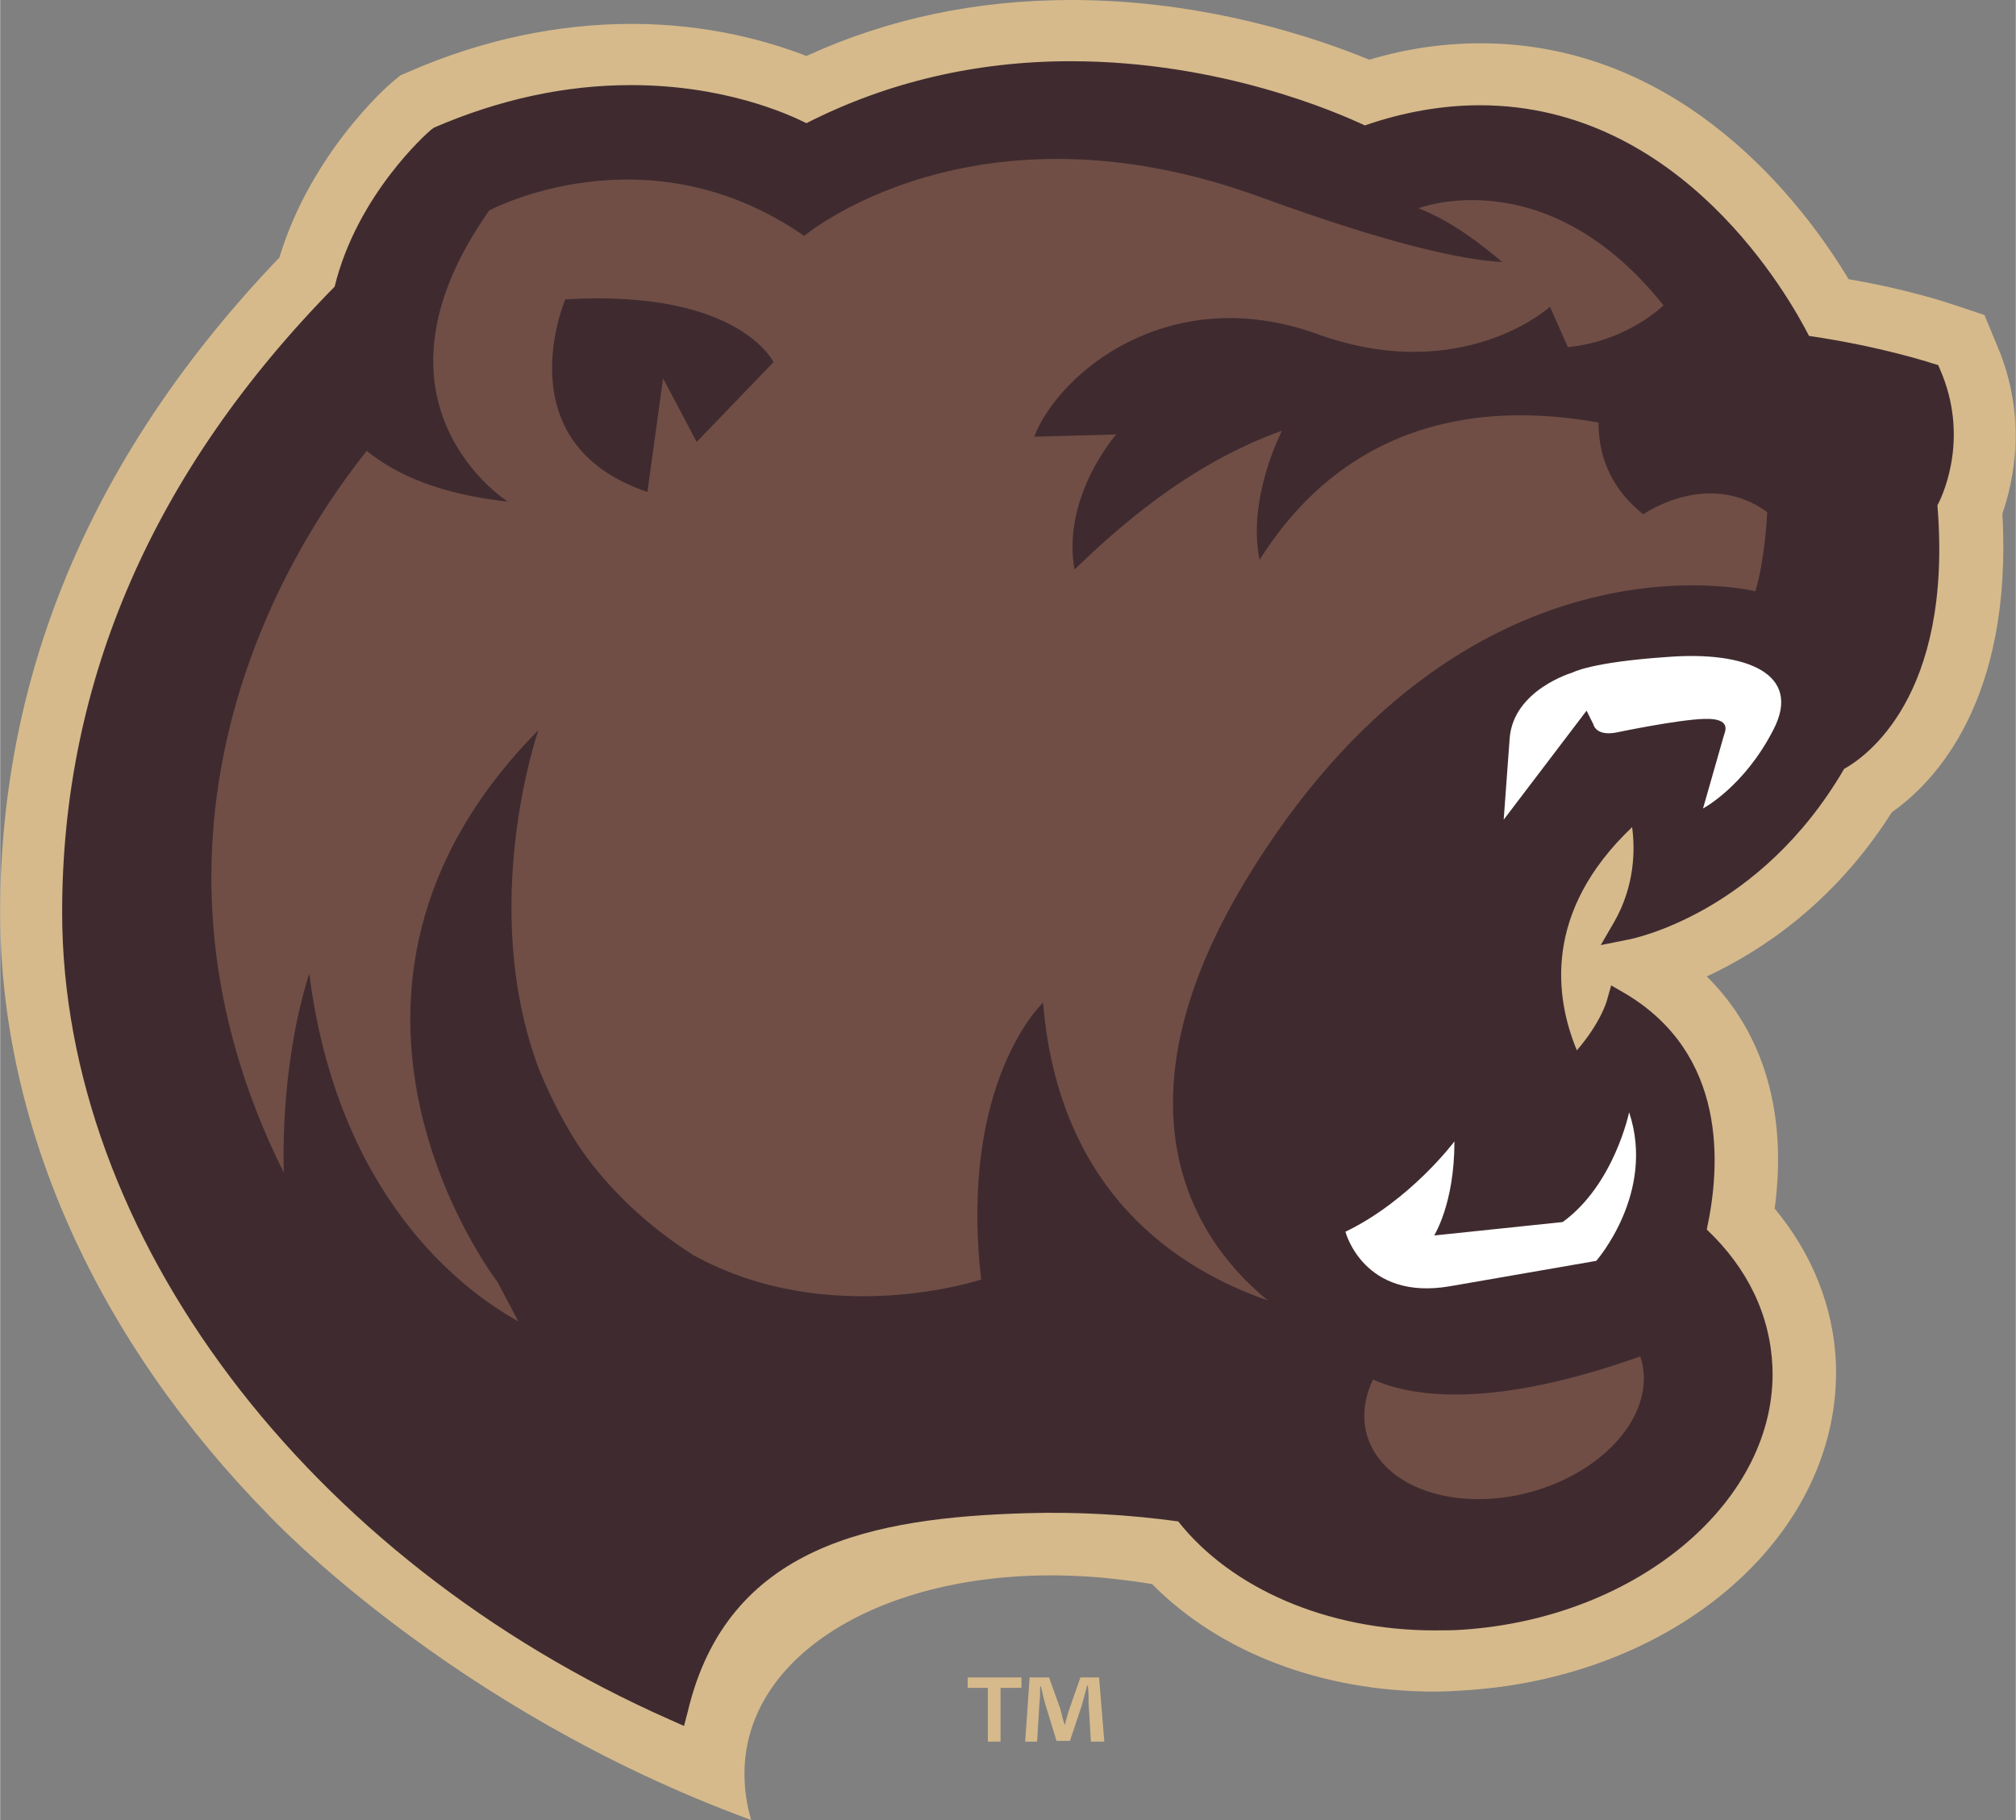
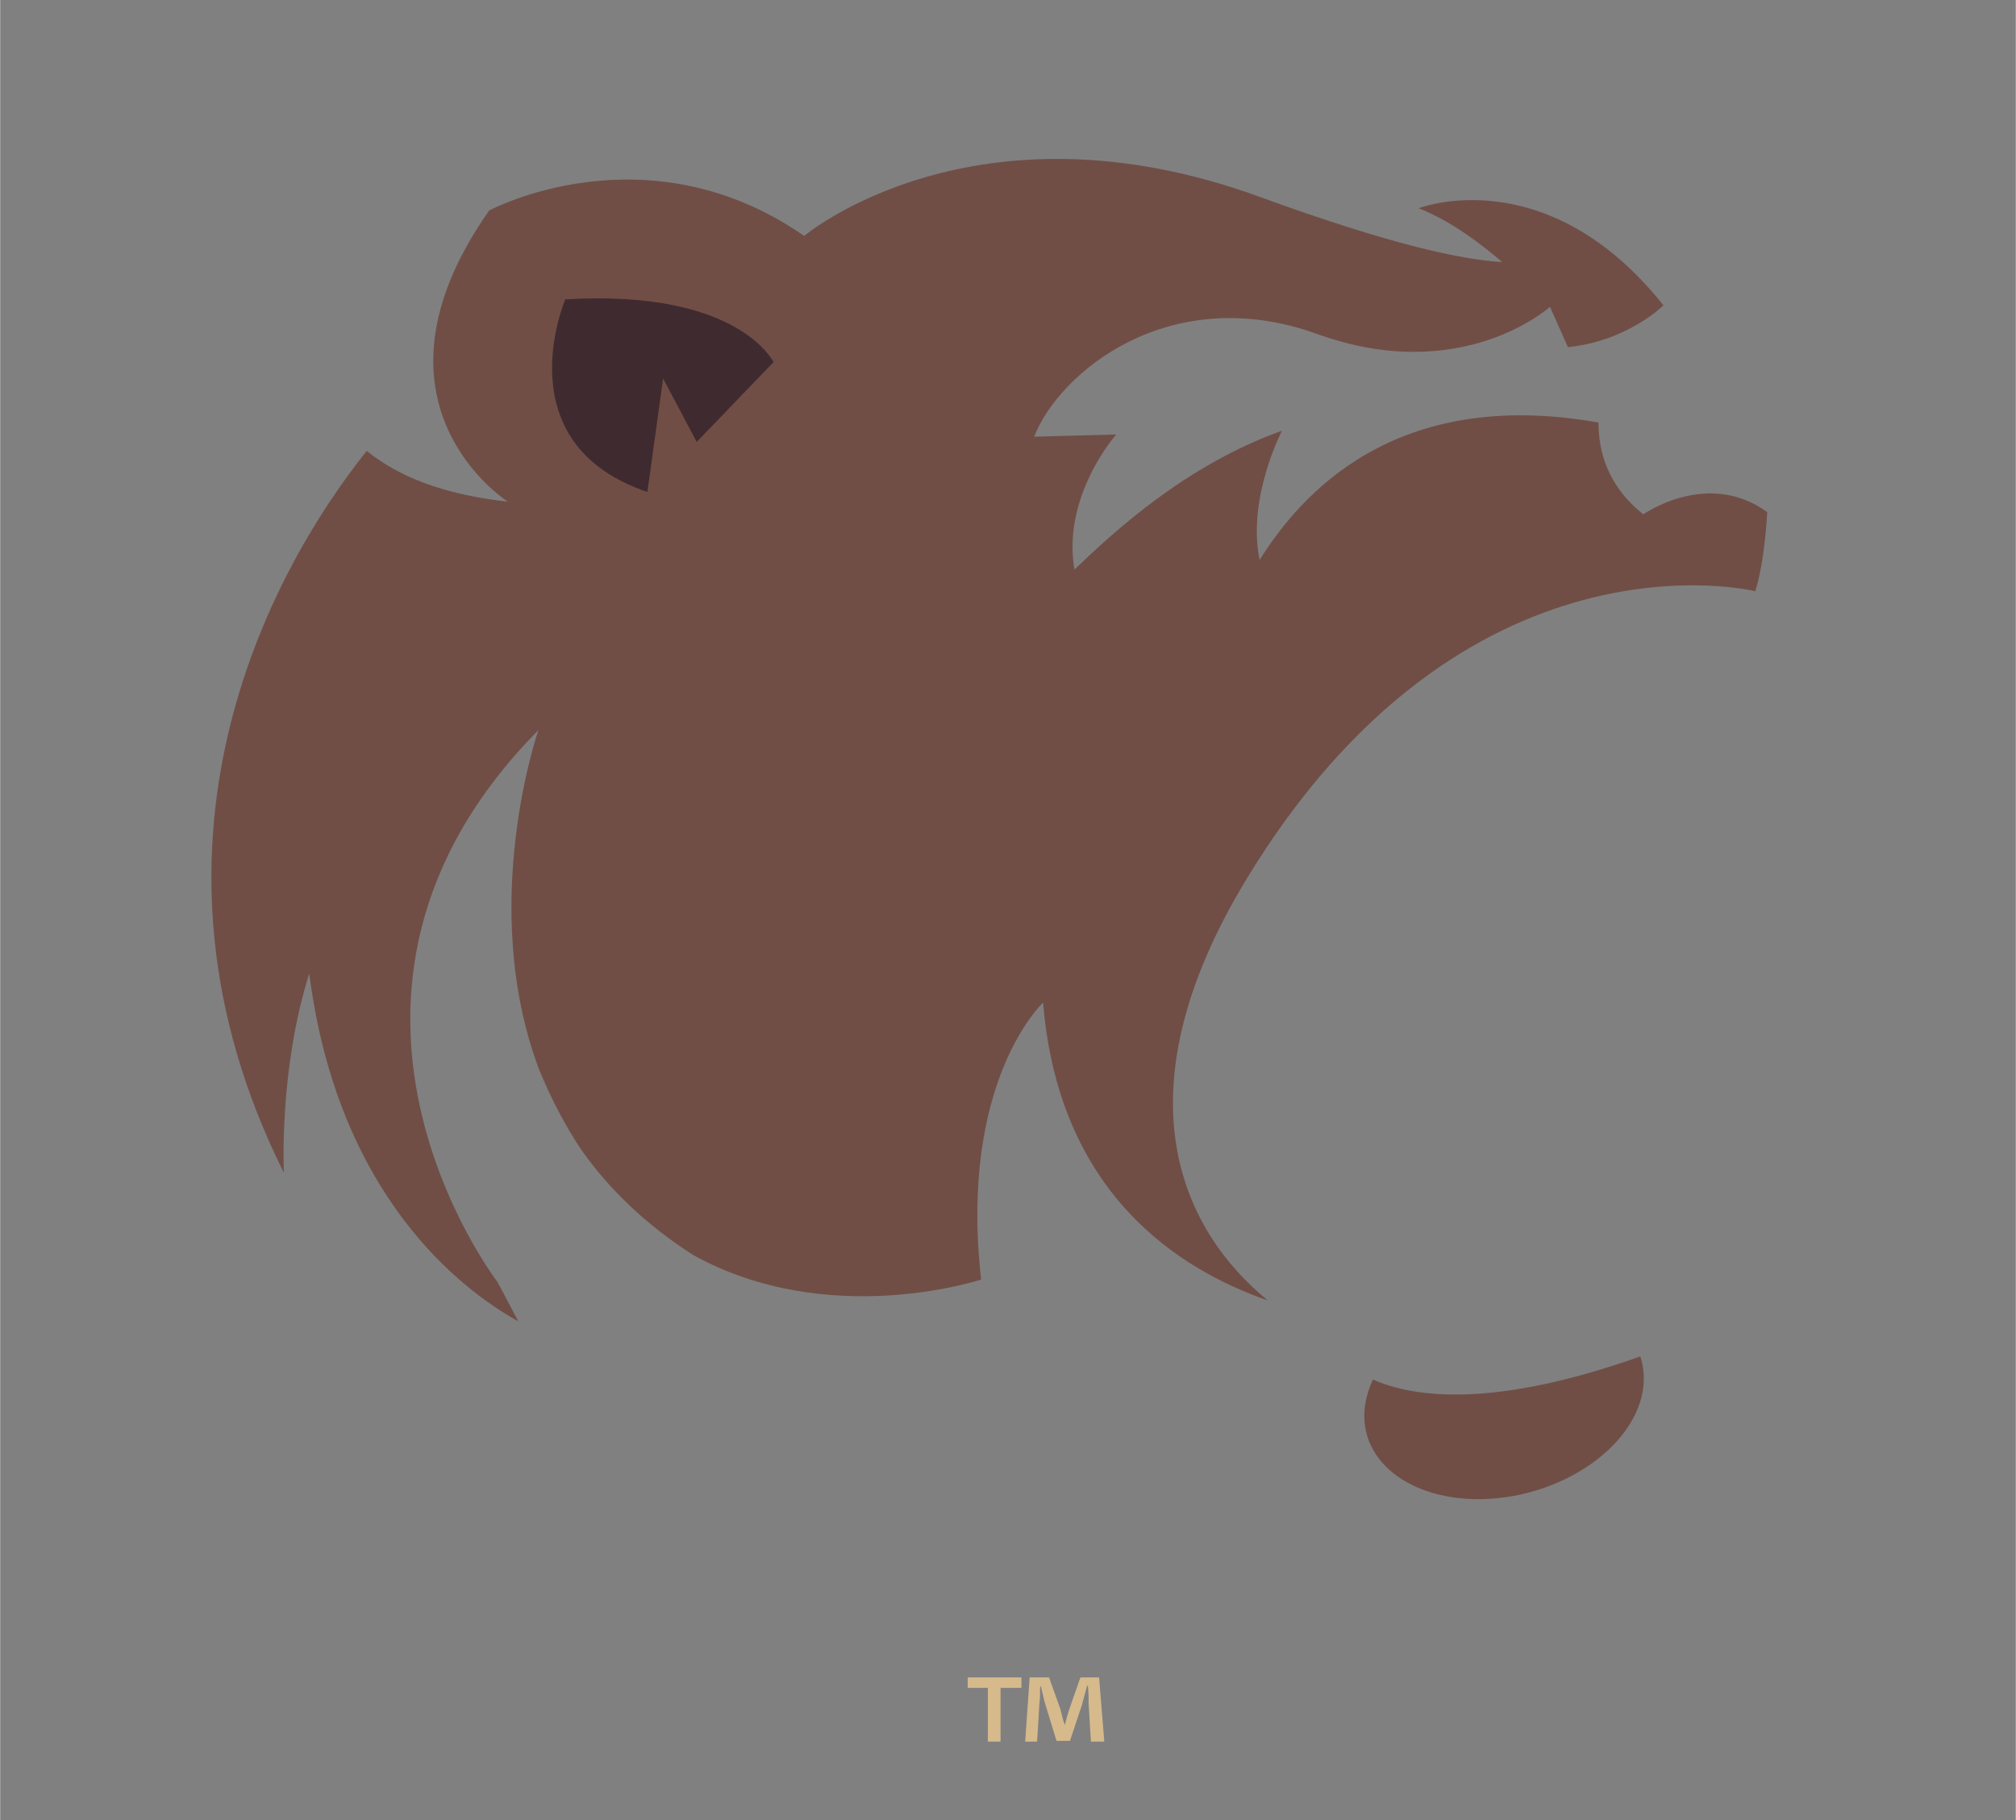
<svg xmlns="http://www.w3.org/2000/svg" id="Layer_1" viewBox="0 0 270 243.8" width="2500" height="2257">
  <rect x="0" y="0" width="270" height="243.8" fill="#808080" stroke="none" />
  <style>.st0{fill:#d6ba8c}.st1{fill:#3f2b2f}.st2{fill:#fff}.st3{fill:#704e46}</style>
-   <path class="st0" d="M267.5 46.3l-1.7-4.1-4.2-1.4c-.3-.1-5.8-2-14-3.4-6-10-22.2-31.6-49.3-31.6-4.9 0-9.9.7-14.9 2.2-6.8-2.8-21.8-8-39.9-8-12.7 0-24.6 2.5-35.5 7.5-4.9-1.9-13-4.3-23.4-4.3-9.9 0-19.9 2.1-29.6 6.3l-1.4.6-1.2 1c-.6.5-10.8 9.5-15 23.4C12.5 60.5 0 89.9 0 122.2c0 29 13.2 57.6 36 80.8 0 0 24.2 26 64.6 40.8-.6-2-.9-4.1-.9-6.2 0-17.4 22.2-29.1 49.5-26.1 1.7.2 3.4.4 5.1.7 9 9.1 22.6 14.4 37.9 14.4 1.5 0 3-.1 4.5-.2 28.4-2 50-21.2 49.2-43.8-.3-7.5-3.2-14.7-8.2-20.7 1.7-12.7-1.4-23.5-9.1-31.1 7.1-3.3 17-9.7 24.8-22 5.7-4 16.2-14.9 14.8-40 1.5-4.3 3.4-12.9-.7-22.5z" />
-   <path class="st1" d="M259.9 49.6l-.3-.7-.7-.2c-.3-.1-7-2.3-16.6-3.7-2.6-5.1-17-30.9-44.1-30.9-5 0-10.2.9-15.4 2.7-3.4-1.6-19.2-8.6-39.4-8.6-12.7 0-24.6 2.8-35.4 8.3-2.6-1.3-11.1-5.1-23.5-5.1-8.8 0-17.6 1.9-26.4 5.7l-.4.3c-.5.4-9.9 8.7-12.9 21C20.6 63 8.3 91.1 8.3 122.2c0 43.2 32.8 86.7 81.5 108.2l1.8.8.5-1.9c5.3-22.4 25-26 45.4-26.6 6.9-.2 13.7.2 20.3 1.1 7.1 9 20 14.6 34.3 14.6 1.3 0 2.6 0 3.9-.1 23.5-1.6 42.1-17.4 41.4-35.2-.3-6.9-3.3-13.2-8.8-18.4 1.9-8.7 2.7-23.5-10.9-31.6l-1.9-1.1-.6 2.1s-.8 2.9-4 6.6c-2.9-7-4.6-18.5 7.4-29.9.4 2.9.4 7.8-2.4 12.7l-1.8 3.1 3.5-.7c.7-.1 17.8-3.5 29.1-22.9 2.7-1.5 14.6-9.5 12.5-35.3 1.1-2.1 4.1-9.5.4-18.1z" />
-   <path class="st2" d="M210.6 90.1s-7.9 2.3-8.4 8.8l-.8 10.9 11.1-14.6.9 1.8s.3 1.7 3.2 1.1c0 0 8.1-1.7 11.7-1.8 3.6-.1 2.8 1.6 2.6 2.2l-2.8 9.8s5.5-2.9 9.4-10.5c4-7.6-3.7-10.6-14.1-9.8-10.4.7-12.8 2.1-12.8 2.1zM194.8 152.9s-5.9 7.9-14.6 12.1c0 0 2.4 9.3 14 7.3l19.6-3.4s8-9.1 4.4-19.9c0 0-2 9.7-8.9 14.7l-17.2 1.8c0-.1 2.7-4.2 2.7-12.6z" />
  <path class="st3" d="M183.9 184.8c-.5 1-.8 2-1 3-1.4 7.6 5.8 13.4 16.1 13 10.2-.4 19.6-6.8 21-14.3.3-1.7.2-3.3-.3-4.8-19.4 6.9-30.2 5.6-35.8 3.1zM220.1 68.9c-4.9-3.9-6-8.6-6-12.3-27.6-4.9-40.1 10-45.4 18.4-1.7-8.3 3-17.3 3-17.3-12.9 4.6-22.6 13.6-27.8 18.6-1.7-9.9 5.6-18.1 5.6-18.1l-11 .3c3.4-8.7 18.2-20.8 37.8-13.8 19.5 7.1 31.3-3.6 31.3-3.6l2.4 5.4c8-.8 12.8-5.6 12.8-5.6-15.7-19.7-32.8-13-32.8-13 4.4 1.7 8.5 4.9 11.2 7.2-5.5-.3-15.1-2.4-32.4-8.7-38.3-14-61.1 5.2-61.1 5.2-21.2-14.7-42.2-3.4-42.2-3.4-18.2 25.9 2.5 39 2.5 39-9-1-14.8-3.5-18.9-6.8-13.2 16.5-32.8 53.2-11.1 96.7 0 0-.7-13.7 3.4-26.7 3.8 29.8 20.4 42.4 28 46.6l-2.8-5.3S37 133.3 72.1 97.8c0 0-8.2 23.5.1 45.5 1.7 4.1 3.6 7.7 5.7 10.8 3.6 5.1 8.5 9.9 14.9 14 18.2 10.1 38.6 3.3 38.6 3.3-3-26.6 8.3-37.1 8.3-37.1 2.1 25.7 18.3 35.8 30.1 39.9-11.4-9.3-20.3-27.5-3-56.2 29.3-48.5 68.3-38.8 68.3-38.8 1.3-4.1 1.6-10.6 1.6-10.6-8-5.8-16.6.3-16.6.3z" />
  <path class="st1" d="M75.7 40.1s-8.3 19.3 11 25.8l2.1-15.2 4.5 8.5 10.3-10.7c0 .1-4.5-9.8-27.9-8.4z" />
  <g>
    <path class="st0" d="M136.8 224.7v1.4H134v7.2h-1.7v-7.2h-2.7v-1.4h7.2zm9.3 8.5l-.3-5c0-.7 0-1.5-.1-2.4h-.1c-.2.8-.5 1.8-.7 2.6l-1.6 4.8h-1.8l-1.5-4.9c-.2-.6-.4-1.7-.6-2.4h-.1c0 .8 0 1.6-.1 2.4l-.3 5h-1.6l.6-8.6h2.6l1.5 4.2c.2.7.3 1.3.6 2.2.2-.8.4-1.5.6-2.1l1.5-4.3h2.5l.7 8.6h-1.8v-.1z" />
  </g>
</svg>